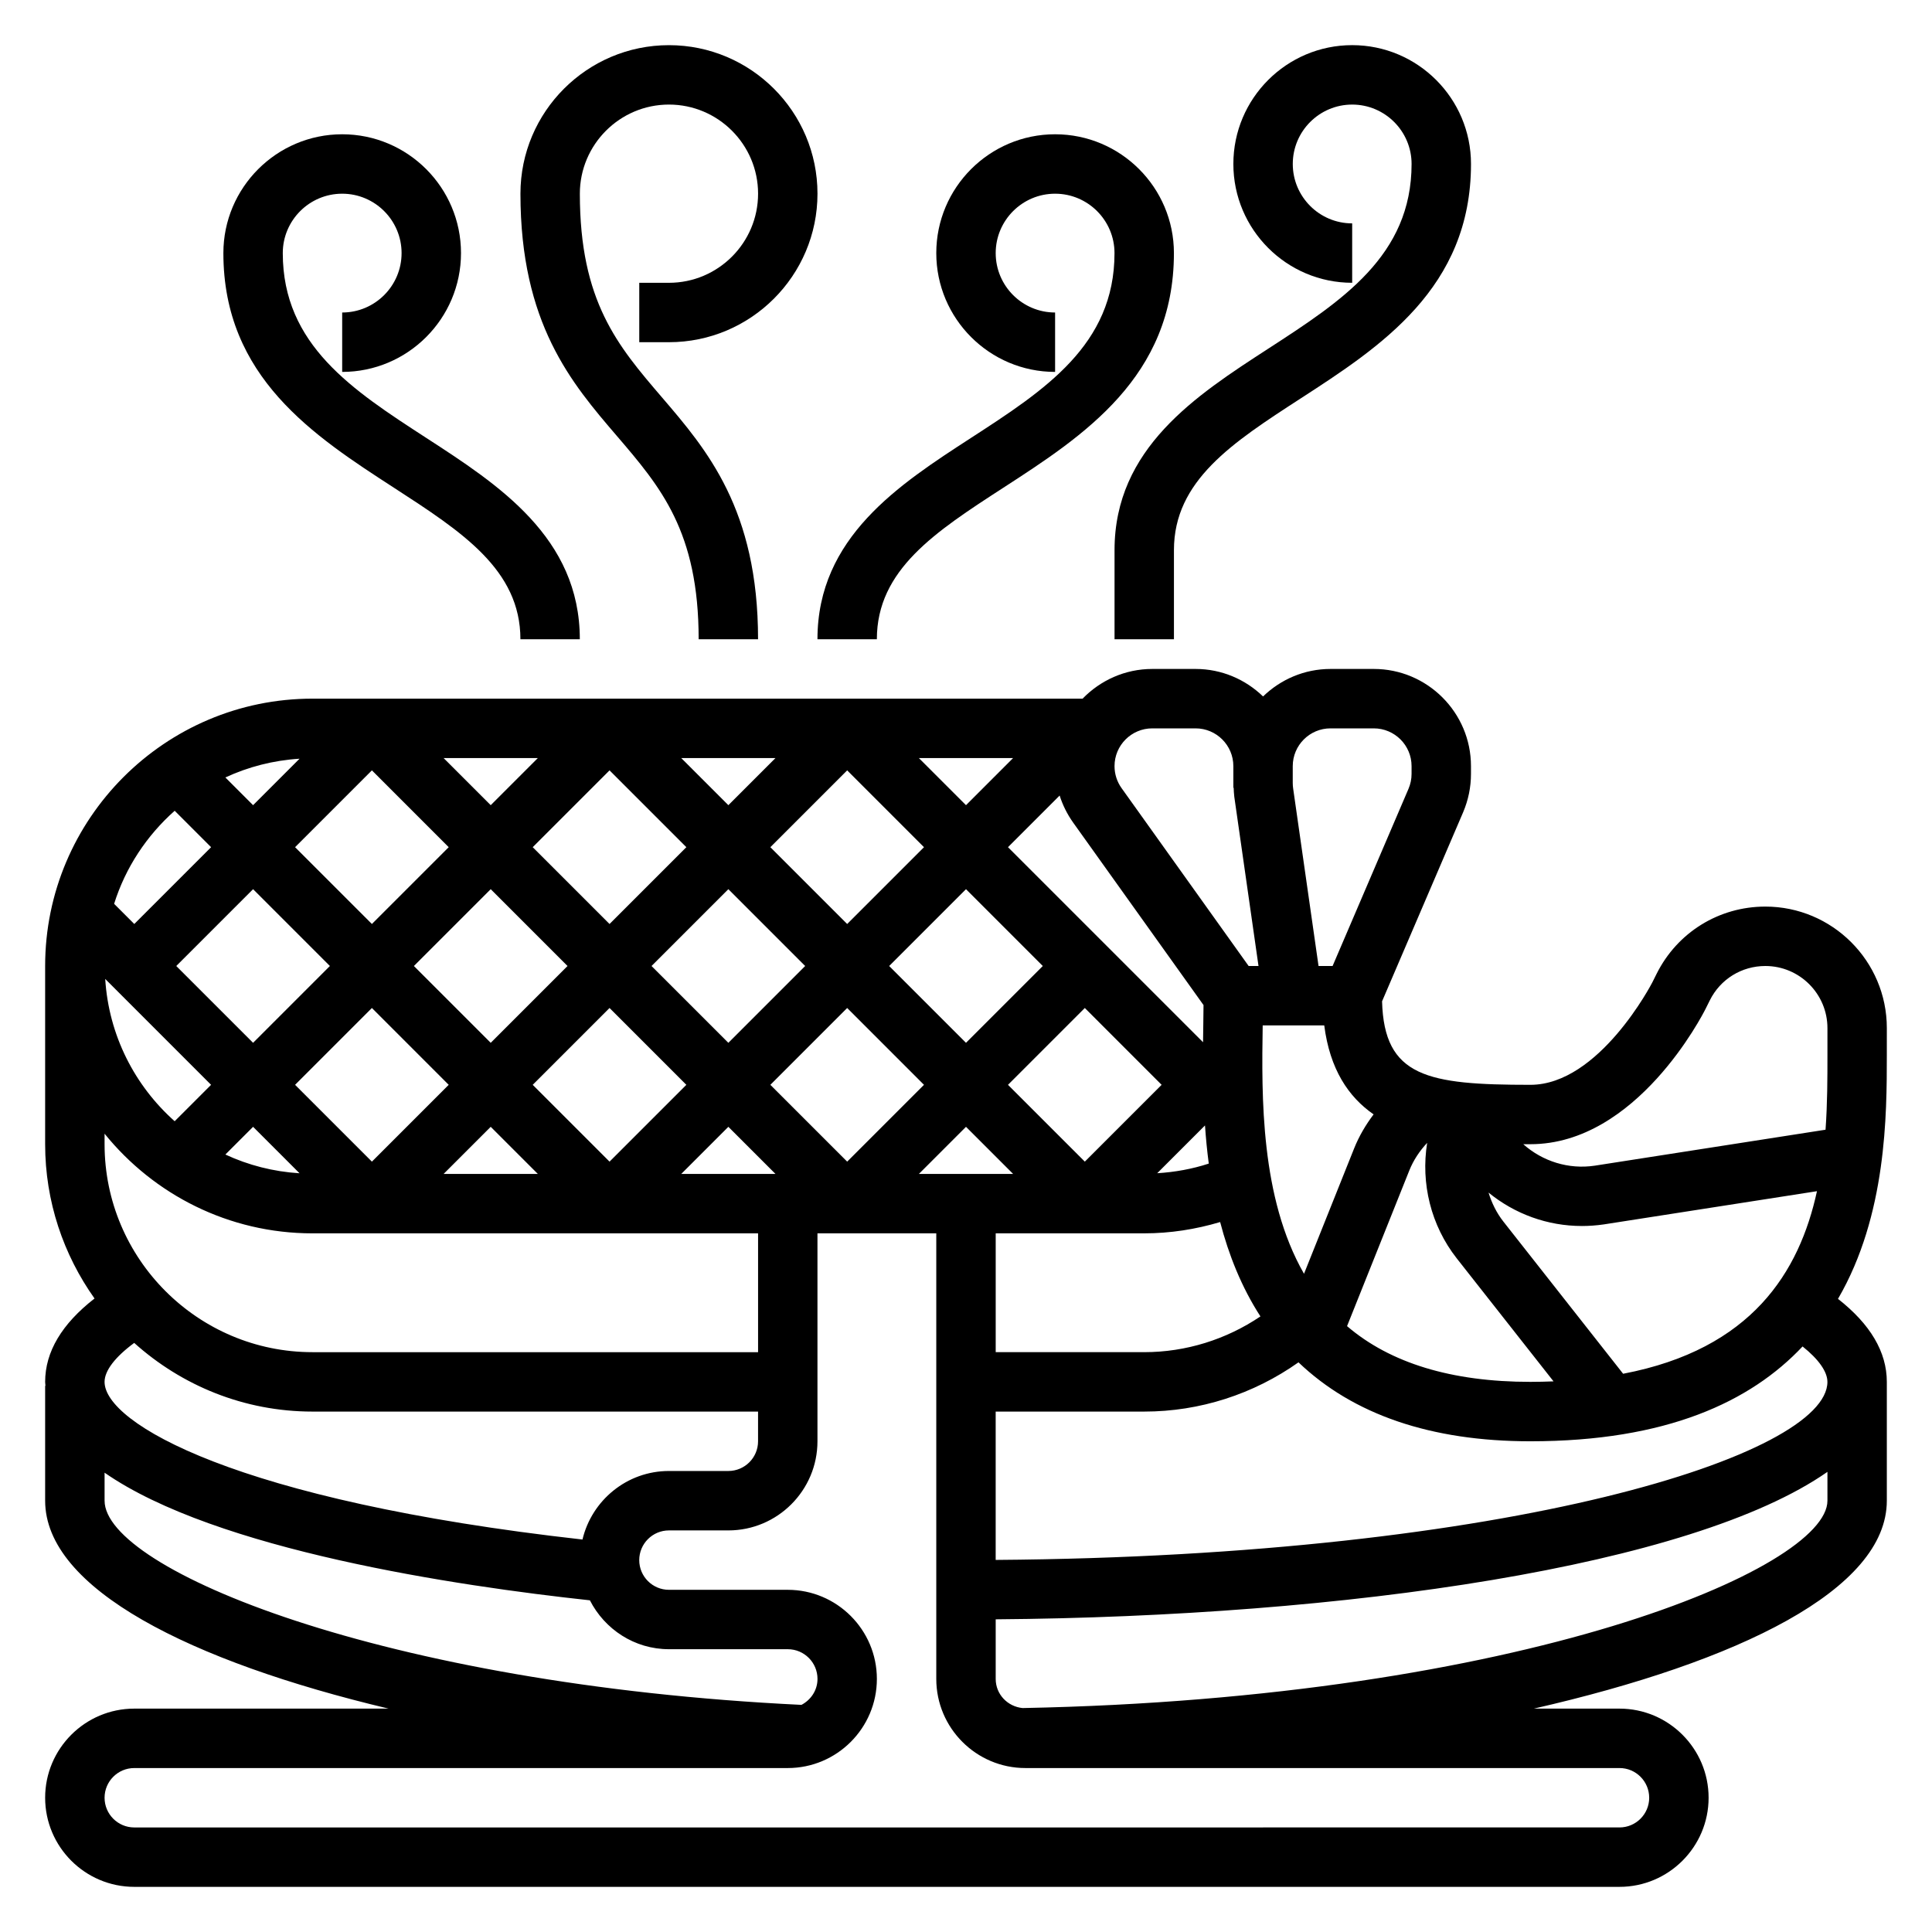
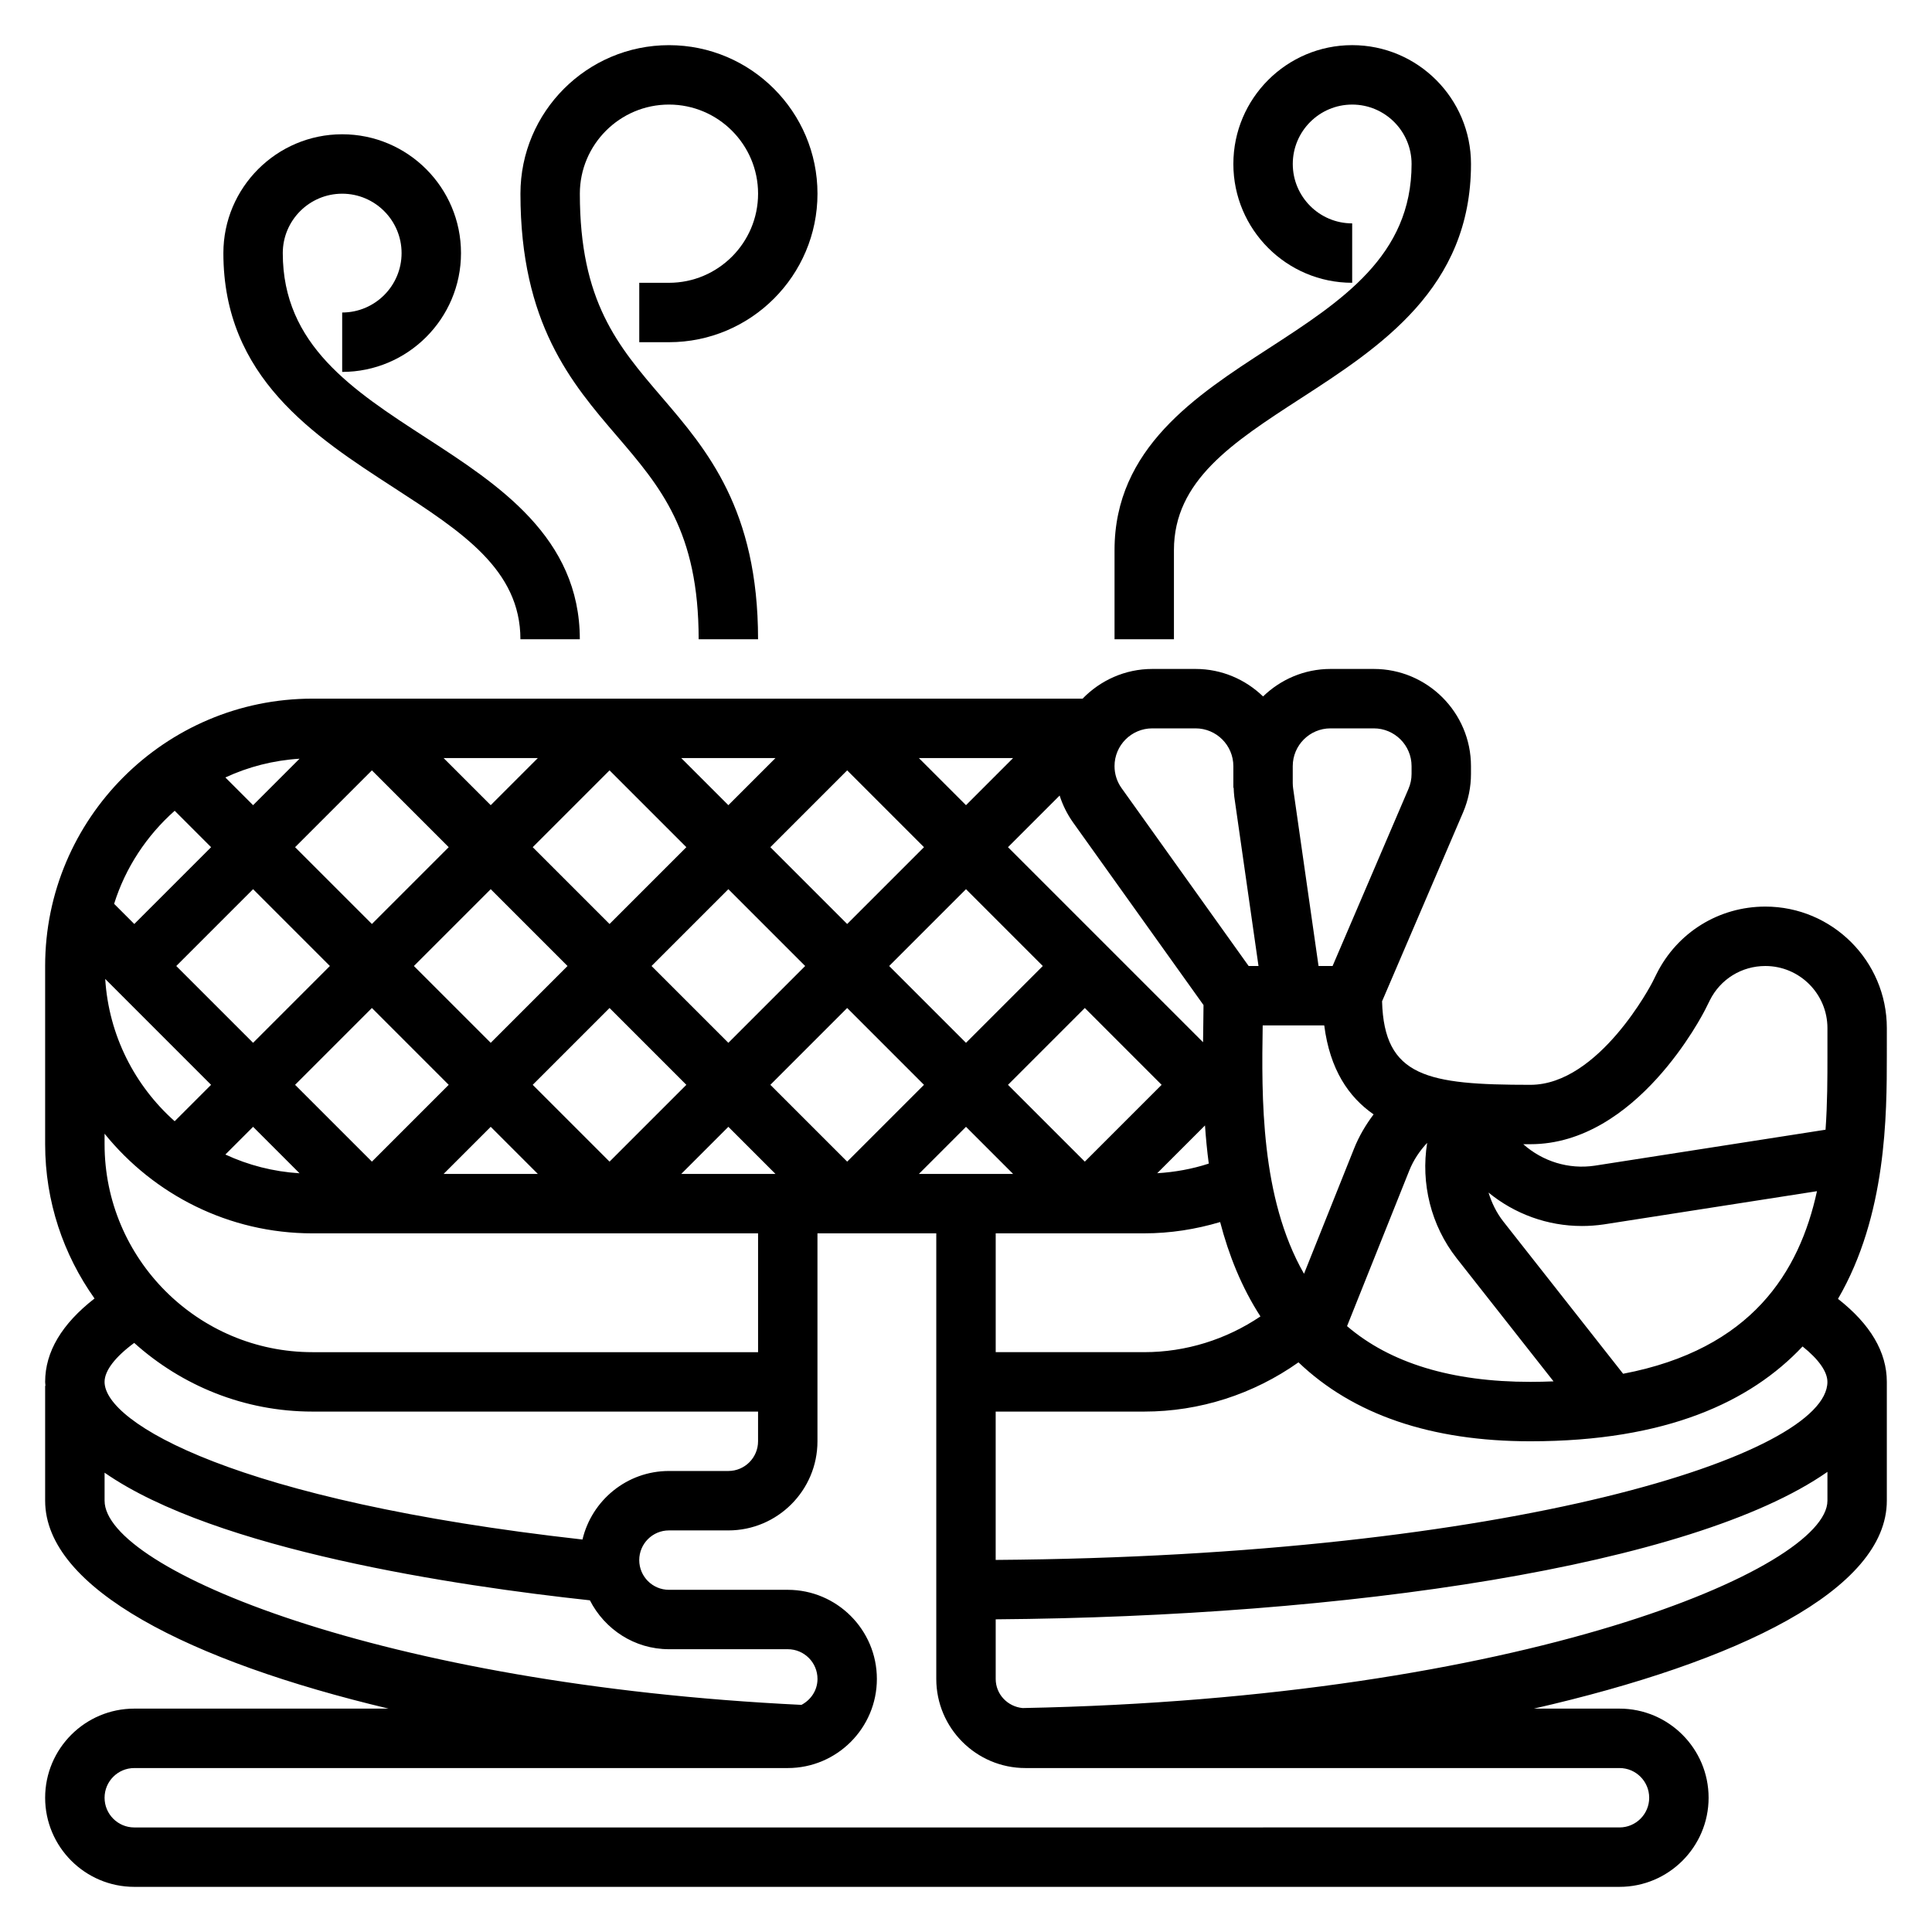
<svg xmlns="http://www.w3.org/2000/svg" fill="#000000" width="800px" height="800px" version="1.1" viewBox="144 144 512 512">
  <g>
    <path d="m644.03 416.45c0-17.75-14.445-32.195-32.195-32.195-12.281 0-23.316 6.816-28.812 17.805l-1.141 2.289c-0.137 0.273-14.078 27.141-32.316 27.141-27.285 0-38.762-2.086-39.305-22.129l21.492-50.121c1.367-3.231 2.07-6.637 2.07-10.148v-2.062c0-14.191-11.559-25.75-25.75-25.75h-11.469c-6.949 0-13.242 2.793-17.879 7.289-4.644-4.492-10.941-7.289-17.887-7.289h-11.469c-7.25 0-13.785 3.039-18.469 7.871h-204.09c-39.07 0-70.848 31.781-70.848 70.848v47.23c0 15.23 4.879 29.324 13.09 40.887-8.648 6.719-13.09 14.121-13.09 22.094 0 0.355 0.07 0.699 0.086 1.055h-0.086v30.434c0 23.309 38.461 42.602 91.023 55.105h-67.406c-13.02 0-23.617 10.598-23.617 23.617s10.598 23.617 23.617 23.617h393.6c13.02 0 23.617-10.598 23.617-23.617s-10.598-23.617-23.617-23.617h-22.695c54.285-12.414 93.543-31.535 93.543-55.105v-31.488c0-7.934-4.394-15.305-12.941-21.996 12.902-22.16 12.941-48.82 12.941-64.598zm-345.67 135.54c-91.953-10.312-126.65-30.883-126.65-41.777 0-2.992 2.844-6.637 7.856-10.328 12.547 11.273 29.086 18.199 47.246 18.199h118.08v7.871c0 4.344-3.527 7.871-7.871 7.871h-15.742c-11.141 0.004-20.445 7.773-22.918 18.164zm130.05-189.98 34.535 48.344c-0.016 1.543-0.023 3.039-0.055 4.762-0.023 1.621-0.047 3.328-0.07 5.086l-51.691-51.688 13.688-13.688c0.805 2.539 2.012 4.957 3.594 7.184zm-206.21 69.48 20.359-20.359 20.355 20.359-20.355 20.355zm31.488-31.488 20.359-20.359 20.355 20.359-20.355 20.355zm31.488-31.488 20.359-20.359 20.355 20.359-20.355 20.355zm20.359 42.617 20.355 20.359-20.355 20.355-20.359-20.355zm11.129-11.129 20.359-20.359 20.355 20.359-20.355 20.355zm31.488-31.488 20.359-20.359 20.355 20.359-20.355 20.355zm20.359 42.617 20.355 20.359-20.355 20.355-20.359-20.355zm11.129-11.129 20.359-20.359 20.355 20.359-20.355 20.355zm51.848 11.129 20.355 20.359-20.355 20.355-20.359-20.355zm31.848 31.125c0.227 3.312 0.551 6.691 1 10.109-4.41 1.441-8.98 2.266-13.664 2.551zm-63.336-84.875-12.488-12.484h24.969zm-62.977 0-12.484-12.484h24.969zm-62.977 0-12.484-12.484h24.969zm-31.488-9.227 20.355 20.359-20.355 20.355-20.359-20.355zm-31.488 9.227-7.344-7.344c6.047-2.809 12.676-4.535 19.656-4.969zm20.355 42.621-20.355 20.355-20.359-20.355 20.359-20.359zm-31.488 31.488-9.648 9.648c-10.555-9.383-17.469-22.734-18.406-37.707zm11.133 11.129 12.312 12.312c-6.984-0.434-13.609-2.156-19.656-4.969zm62.977 0 12.484 12.484h-24.969zm62.977 0 12.484 12.484h-24.969zm62.977 0 12.484 12.484h-24.969zm7.871 28.23h39.359c6.91 0 13.625-1.062 20.121-2.992 2.273 8.707 5.652 17.238 10.676 25.008-9.055 6.109-19.738 9.473-30.797 9.473h-39.359zm70.754-55.105h16.312c1.496 11.637 6.406 18.949 13.082 23.578-2.086 2.769-3.863 5.769-5.172 9.047l-13.273 33.195c-11.555-20.18-11.25-46.926-10.949-65.82zm38.848 38.465c1.102-2.754 2.738-5.203 4.738-7.336-1.715 10.691 0.969 21.867 7.856 30.629l25.633 32.574c-2 0.078-4.023 0.133-6.133 0.133-20.906 0-37.18-5-48.586-14.77zm56.672 53.852-31.707-40.297c-1.836-2.332-3.117-4.969-3.961-7.715 6.918 5.652 15.594 8.855 24.75 8.855 1.906 0 3.824-0.141 5.762-0.418l56.527-8.809c-4.66 21.422-17.285 41.887-51.371 48.383zm21.836-96.676 1.141-2.289c2.797-5.617 8.441-9.094 14.715-9.094 9.07 0 16.453 7.383 16.453 16.453v7.16c0 6.008 0 12.754-0.504 19.773l-61.117 9.523c-6.984 1.055-13.871-1.141-18.988-5.684h1.891c28.156 0.004 45.672-34.371 46.41-35.844zm-99.383-74.359h11.469c5.527 0 10.012 4.484 10.012 10.004v2.062c0 1.371-0.277 2.699-0.812 3.953l-20.117 46.957h-3.723l-6.731-47.051c-0.066-0.473-0.105-0.969-0.105-1.449v-4.465c0-5.527 4.488-10.012 10.008-10.012zm-47.234 0h11.469c5.527 0 10.016 4.484 10.016 10.004v5.738h0.086c0.039 0.789 0.055 1.566 0.164 2.379l6.418 44.855h-2.613l-33.668-47.129c-1.23-1.719-1.875-3.742-1.875-5.844 0-5.519 4.484-10.004 10.004-10.004zm-259.07 21.836 9.648 9.652-20.355 20.355-5.344-5.344c3.019-9.645 8.664-18.105 16.051-24.664zm36.523 111.99h118.08v31.488h-118.08c-30.379 0-55.105-24.727-55.105-55.105v-2.793c13 16.082 32.859 26.41 55.105 26.41zm-55.102 70.848v-7.422c29.473 20.508 93.234 30 128.61 33.824 3.91 7.652 11.789 12.957 20.961 12.957h31.488c4.344 0 7.871 3.527 7.871 7.871 0 3.016-1.754 5.559-4.25 6.879-111.07-5.352-184.68-35.988-184.68-54.109zm409.34 78.719c0 4.344-3.527 7.871-7.871 7.871l-393.6 0.004c-4.344 0-7.871-3.527-7.871-7.871s3.527-7.871 7.871-7.871h173.18c13.02 0 23.617-10.598 23.617-23.617 0-13.02-10.598-23.617-23.617-23.617h-31.488c-4.344 0-7.871-3.527-7.871-7.871s3.527-7.871 7.871-7.871h15.742c13.02 0 23.617-10.598 23.617-23.617v-55.105h31.488v118.08c0 13.02 10.598 23.617 23.617 23.617h157.44c4.344-0.004 7.871 3.523 7.871 7.867zm-166.06-23.766c-3.977-0.391-7.125-3.644-7.125-7.723v-15.793c92.645-0.715 184.56-14.02 220.42-39.078v7.641c0 17.965-80.957 52.387-213.29 54.953zm213.29-86.441c0 19.355-83.656 46.184-220.42 47.184v-39.312h39.359c14.746 0 28.977-4.621 40.887-13.051 14.477 13.84 35.102 20.922 61.449 20.922 36.094 0 58.363-10.484 72.141-25.129 4.227 3.371 6.582 6.672 6.582 9.387z" />
-     <path d="m401.31 260.06c-19.066 12.359-40.676 26.363-40.676 53.348h15.742c0-18.43 15.523-28.488 33.496-40.141 21.203-13.734 45.227-29.297 45.227-62.195 0-17.367-14.121-31.488-31.488-31.488-17.367 0-31.488 14.121-31.488 31.488 0 17.367 14.121 31.488 31.488 31.488v-15.742c-8.684 0-15.742-7.062-15.742-15.742 0-8.684 7.062-15.742 15.742-15.742 8.684 0 15.742 7.062 15.742 15.742 0.004 24.328-18.48 36.301-38.043 48.984z" />
    <path d="m480.04 236.44c-19.066 12.359-40.676 26.363-40.676 53.348v23.617h15.742v-23.617c0-18.43 15.523-28.488 33.496-40.141 21.199-13.734 45.227-29.297 45.227-62.195 0-17.367-14.121-31.488-31.488-31.488-17.367 0-31.488 14.121-31.488 31.488s14.121 31.488 31.488 31.488v-15.742c-8.684 0-15.742-7.062-15.742-15.742 0-8.684 7.062-15.742 15.742-15.742 8.684 0 15.742 7.062 15.742 15.742 0 24.328-18.484 36.301-38.043 48.984z" />
    <path d="m248.42 273.27c17.973 11.652 33.496 21.711 33.496 40.141h15.742c0-26.984-21.609-40.988-40.676-53.348-19.559-12.684-38.043-24.656-38.043-48.988 0-8.684 7.062-15.742 15.742-15.742 8.684 0 15.742 7.062 15.742 15.742 0 8.684-7.062 15.742-15.742 15.742v15.742c17.367 0 31.488-14.121 31.488-31.488 0-17.367-14.121-31.488-31.488-31.488-17.363 0.004-31.484 14.125-31.484 31.492 0 32.898 24.023 48.461 45.223 62.195z" />
    <path d="m329.15 313.41h15.742c0-34.402-13.555-50.215-25.512-64.156-11.656-13.605-21.715-25.348-21.715-53.926 0-13.02 10.598-23.617 23.617-23.617s23.617 10.598 23.617 23.617-10.598 23.617-23.617 23.617h-7.871v15.742h7.871c21.703 0 39.359-17.656 39.359-39.359s-17.656-39.359-39.359-39.359-39.359 17.656-39.359 39.359c0 34.402 13.555 50.215 25.512 64.156 11.656 13.605 21.715 25.352 21.715 53.926z" />
  </g>
</svg>